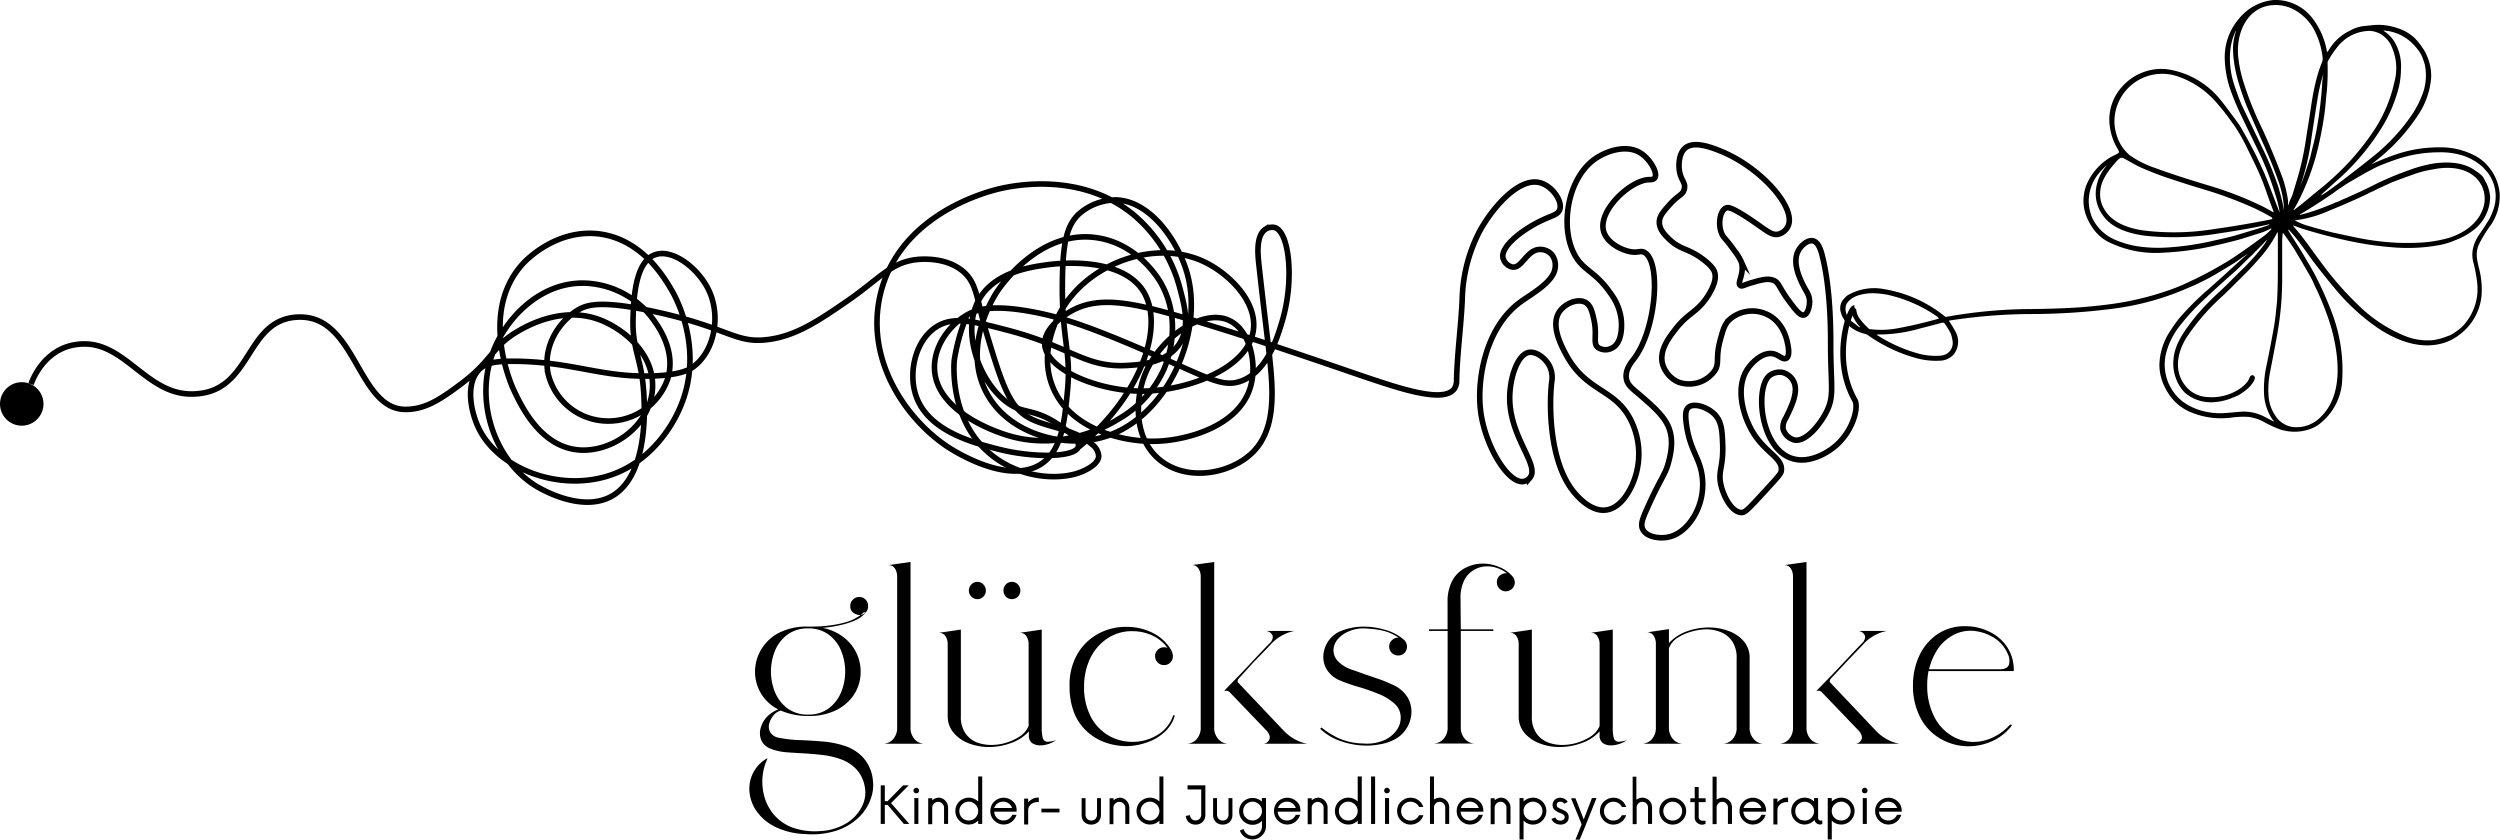
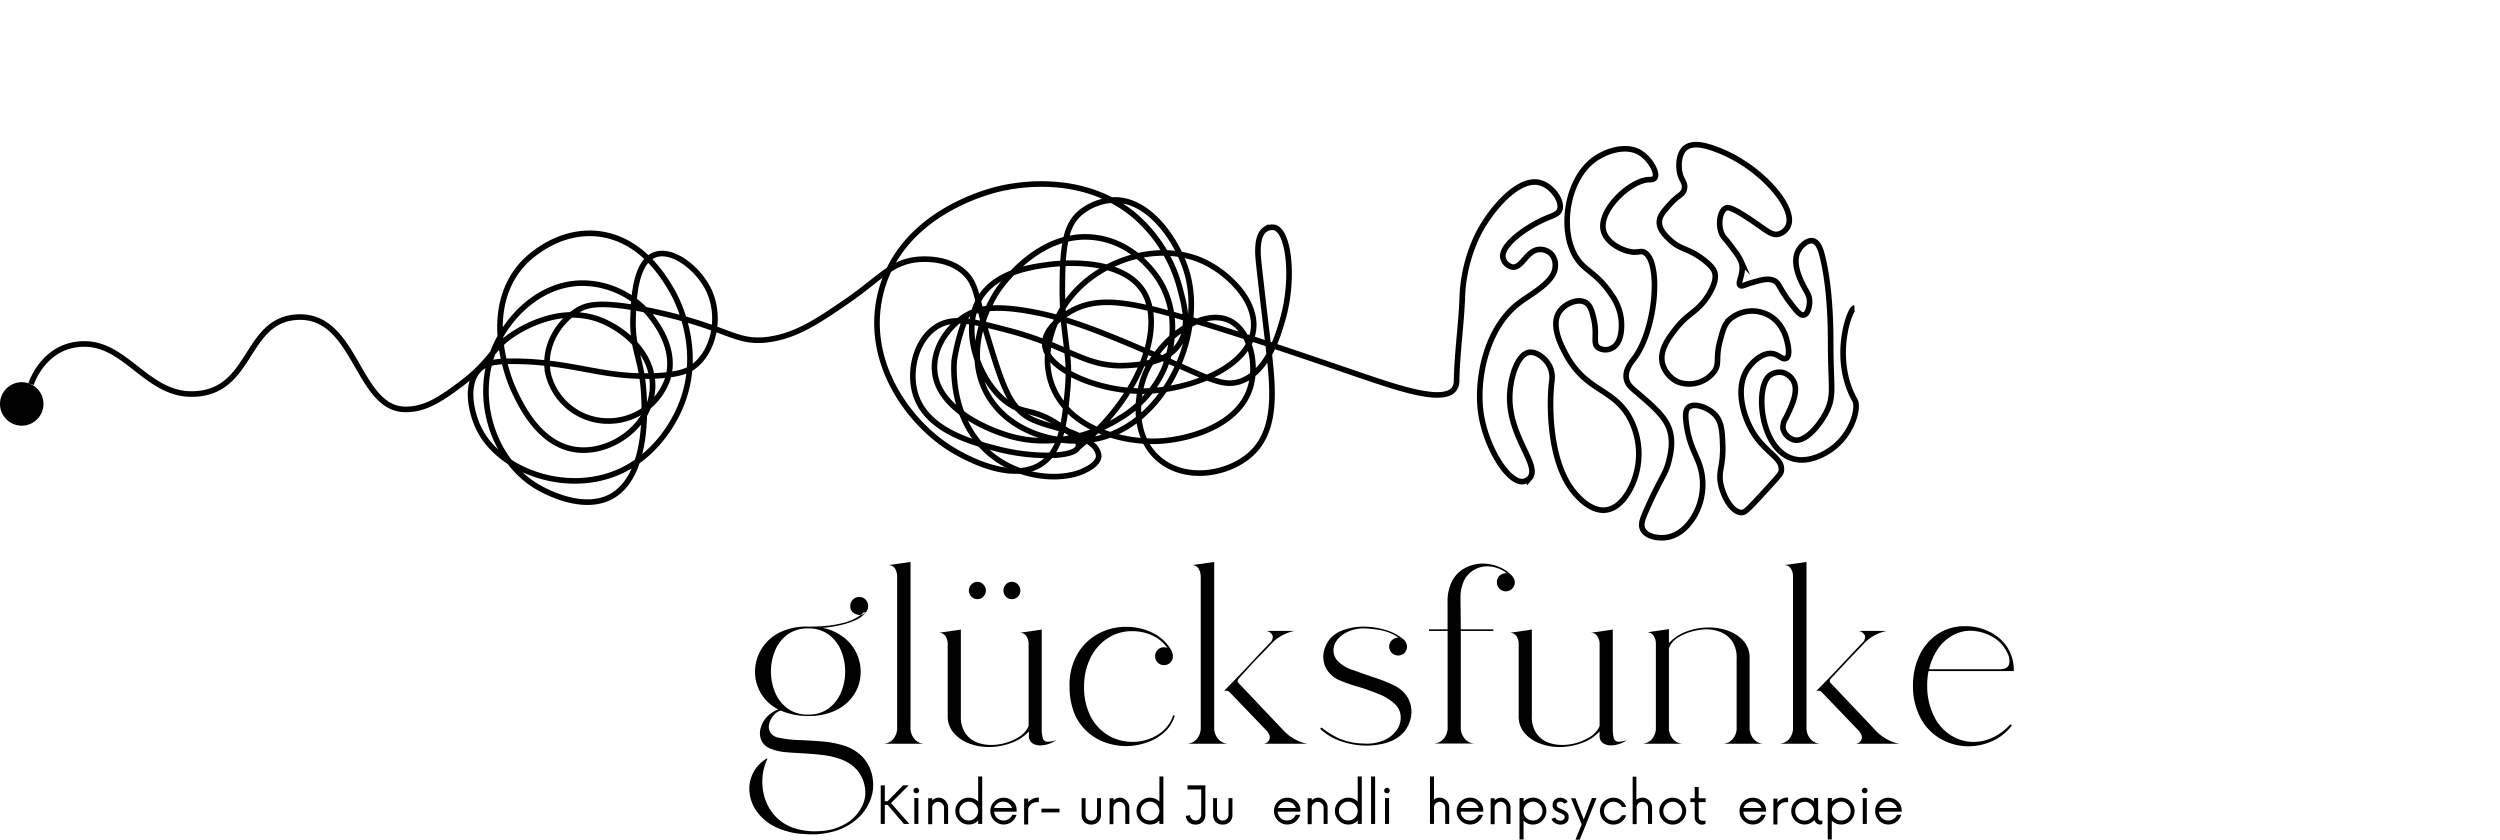
<svg xmlns="http://www.w3.org/2000/svg" viewBox="0 0 446.11 149.82">
  <defs>
    <style>.cls-1,.cls-5{fill:none;}.cls-2{clip-path:url(#clip-path);}.cls-3{clip-path:url(#clip-path-2);}.cls-4{clip-path:url(#clip-path-3);}.cls-5{stroke:#000;stroke-miterlimit:10;}</style>
    <clipPath id="clip-path" transform="translate(0 -0.86)">
      <rect class="cls-1" x="327.5" width="119.13" height="78.18" />
    </clipPath>
    <clipPath id="clip-path-2" transform="translate(0 -0.86)">
      <rect class="cls-1" x="333.06" y="14.11" width="113.69" height="71.06" transform="translate(27.22 201.13) rotate(-29.92)" />
    </clipPath>
    <clipPath id="clip-path-3" transform="translate(0 -0.86)">
      <rect class="cls-1" x="333.03" y="14.06" width="113.69" height="71.06" transform="translate(27.24 201.1) rotate(-29.92)" />
    </clipPath>
  </defs>
  <g id="Ebene_2" data-name="Ebene 2">
    <g id="logo">
      <circle cx="3.88" cy="72.08" r="3.88" />
      <g class="cls-2">
        <g class="cls-3">
          <g class="cls-4">
-             <path d="M423.09,30.21s0,0,0,0l0,0s0,0,0,0a8.91,8.91,0,0,0,.78-.59,34.05,34.05,0,0,0,7.75-8.42,13.93,13.93,0,0,0,2.2-6.38,8.66,8.66,0,0,0-.27-2.63,9.83,9.83,0,0,0-.49-1.4,5.83,5.83,0,0,0-.62-1.17,12.54,12.54,0,0,0-1.28-1.68A7.61,7.61,0,0,0,428,5.94a11.09,11.09,0,0,0-2.61-.6,9.87,9.87,0,0,0-1.93,0l-1.82.19a7,7,0,0,0-2.5.9,8.68,8.68,0,0,0-2.89,2.35c-.29.38-.57.8-.85,1.24-.09.14-.15.13-.18,0a13.43,13.43,0,0,0-2.54-5.86A8.31,8.31,0,0,0,405.77.86a9,9,0,0,0-6.16,3.24A10.52,10.52,0,0,0,397,11.55a18.47,18.47,0,0,0,1.25,6c.41,1.11.86,2.17,1.33,3.2s3.59,7.41,4,8.29a55.91,55.91,0,0,1,2.54,6.85,18.23,18.23,0,0,1,.68,2.87c-.08,0-2.18-5.75-2.8-7.12-.49-1.07-1-2.2-1.52-3.25q-1.31-2.57-2.73-5c-.3-.5-3.09-4.25-3.66-4.89a15,15,0,0,0-9.57-5.31,9.43,9.43,0,0,0-7.89,3.19,8.69,8.69,0,0,0-2.15,7,10.41,10.41,0,0,0,1.5,4.21,1.72,1.72,0,0,1,.1.22.35.35,0,0,1-.18.45l-1,.5a10.43,10.43,0,0,0-4.39,4.66,7.64,7.64,0,0,0-.33,5.69,10.25,10.25,0,0,0,1.38,2.62,7.5,7.5,0,0,0,2.49,2.21,18.92,18.92,0,0,0,10.08,2,50.43,50.43,0,0,0,6.59-.74c1.85-.34,4-.83,6.48-1.49,1.35-.36,2.75-.85,4.1-1.26a10.54,10.54,0,0,0,1.9-.81c.05,0,.08,0,.1.05a.07.07,0,0,1,0,.09,15.74,15.74,0,0,1-1.21,1.11q-3.92,2.91-6.38,4.47Q395,49,393,50l-1.18.6c-.41.2-.82.36-1.22.57a32.6,32.6,0,0,1-3.73,1.53,52.66,52.66,0,0,1-11,2.53c-2,.25-4.23.46-6.38.57q-3.54.18-7.31.21A86.92,86.92,0,0,0,347.3,57.4a.24.24,0,0,1-.23-.06,23.2,23.2,0,0,0-10.72-4.86,9.39,9.39,0,0,0-6.74,1.13,3.77,3.77,0,0,0-.55.55,2.44,2.44,0,0,0-.56,2.48,5,5,0,0,0,1.8,2.65,6.68,6.68,0,0,0,2.47,1.14,1.75,1.75,0,0,1,.59.27,27.69,27.69,0,0,0,8.36,4,13.14,13.14,0,0,0,4.48.52A3.32,3.32,0,0,0,348.71,64a3.69,3.69,0,0,0,.16-4.1c-.35-.64-.71-1.22-1.07-1.75a.05.05,0,0,1,0-.08,98.09,98.09,0,0,1,14.22-1.17c3.25,0,6.1-.12,8.56-.3,1.69-.12,3.63-.3,5.81-.57A48.78,48.78,0,0,0,389,52.85l2.55-1.08c.32-.14.66-.3,1-.48l1-.49c1-.5,2.7-1.5,5.12-3,.82-.5,1.62-1.15,2.49-1.67,0,0,0,0,0,0s0,0,0,0c-.81.68-1.77,1.53-2.89,2.56l-2.58,2.34c-.3.26-.62.56-1,.89s-.63.59-1,.88a51.77,51.77,0,0,0-4.51,4.5,20.24,20.24,0,0,0-1.85,2.52,11.36,11.36,0,0,0-2,6.17,8.79,8.79,0,0,0,.74,3.46,11.28,11.28,0,0,0,1,1.83,8.65,8.65,0,0,0,3.55,3,14,14,0,0,0,7.48,1.11,16.07,16.07,0,0,1,3.1-.14,8,8,0,0,1,2.76.89,19.12,19.12,0,0,0,3,1.38,8.34,8.34,0,0,0,4.65.09,6.37,6.37,0,0,0,2.16-1,10.43,10.43,0,0,0,4.13-7.24,28.76,28.76,0,0,0-1.63-12.29A62.19,62.19,0,0,0,413,49.72c-.26-.52-1-1.73-2.1-3.63-.91-1.52-2.67-4.15-2.61-4.24s.53.43,1.08,1.08c1,1.17,2.72,3.64,3.16,4.23,1.31,1.75,2.85,3.69,4.63,5.8a37.45,37.45,0,0,0,6.11,5.69c3.73,2.8,8.68,4.94,13.32,3.23a9.37,9.37,0,0,0,2.55-1.5,9.78,9.78,0,0,0,3.68-6.84,14.93,14.93,0,0,0-.15-3.36c-.29-1.94-1.18-3.6-.39-5.56a22.69,22.69,0,0,1,2.3-3.75,9.27,9.27,0,0,0,1.47-5.54,8.61,8.61,0,0,0-2-4.73,7.83,7.83,0,0,0-2.92-2.21,13,13,0,0,0-5.67-1.24,23.91,23.91,0,0,0-7.58,1.15A45.24,45.24,0,0,0,423.09,30.21Zm6.83-8.2a34.26,34.26,0,0,1-5.9,6.32q-1.8,1.47-3.64,2.88l-1.79,1.38c-1.12.88-2.22,1.7-3.29,2.45a11.51,11.51,0,0,1-1,.63c-.12.06-.13,0-.06-.06a7.38,7.38,0,0,1,.82-.76c.63-.59,1.28-1.18,1.93-1.75A41.59,41.59,0,0,0,425.39,23a26.11,26.11,0,0,0,2.67-6.59,14.52,14.52,0,0,0,.38-3.25,8.45,8.45,0,0,0-1.22-4.94,6,6,0,0,0-1.85-1.83c-.08-.06-.07-.08,0-.08a8,8,0,0,1,5,2.2A9.63,9.63,0,0,1,432,10.53a6.63,6.63,0,0,1,.46,1.14,5.67,5.67,0,0,1,.32,1.19,9.69,9.69,0,0,1-.26,4.09A17.28,17.28,0,0,1,429.92,22Zm11.73,9.26c-2.32-1.7-5.85-1.63-8.59-1a25.79,25.79,0,0,0-2.58.73c-1.38.5-2.8,1-4.26,1.66-.8.33-1.7.75-2.69,1.25-1.15.58-2.23,1.1-3.26,1.55l-1.34.61a6.06,6.06,0,0,1-.65.28c-.41.15-.78.41-1.21.53s-.7.32-1.08.45c-.17.06-.34.12-.52.2a35,35,0,0,1-5,1.67h-.06s0,0,0-.07q3.08-1.82,6-3.85c.28-.2.52-.4.8-.58.67-.43,1.31-.92,2-1.31,1.34-.78,2.73-1.62,4.14-2.34.65-.34,1.14-.57,1.45-.7,1.66-.65,3-1.14,4.17-1.46a23.46,23.46,0,0,1,6.2-.85,13.2,13.2,0,0,1,4.47.63,10.37,10.37,0,0,1,3.33,1.94,9.35,9.35,0,0,1,.67.73,4.79,4.79,0,0,1,.49.62,7,7,0,0,1,.74,6.45,9.85,9.85,0,0,1-.72,1.63c-.55.9-1.15,1.83-1.81,2.76a7.05,7.05,0,0,0-1.06,2.44,5.34,5.34,0,0,0,.08,2.45,27,27,0,0,1,.61,3.09,10.94,10.94,0,0,1,.11,2.33,9.76,9.76,0,0,1-2.79,6.12,12.16,12.16,0,0,1-1.94,1.38,6.15,6.15,0,0,1-.71.28l-.55.2a11.42,11.42,0,0,1-1.9.46,10.7,10.7,0,0,1-4.91-.69,25.63,25.63,0,0,1-8.48-5.58,56,56,0,0,1-5.22-5.75c-.79-1-2-2.64-3.71-5-.12-.17-1.24-1.66-1.41-1.86l-1.16-1.39c-.14-.17-.11-.21.1-.13.68.26,1.35.5,2.05.71a92.34,92.34,0,0,0,9.17,2.29,59.8,59.8,0,0,0,6.3.84,31.51,31.51,0,0,0,8-.33,13,13,0,0,0,2.94-.83l.63-.25a11.84,11.84,0,0,0,2.52-1.39,7.55,7.55,0,0,0,3.34-6.14,6.66,6.66,0,0,0-.56-2.28c-.14-.33-.35-.63-.51-1a2.85,2.85,0,0,0-.43-.6A8.64,8.64,0,0,0,441.65,31.27Zm-9.94,12.89a41.85,41.85,0,0,1-7.89-.34c-.9-.11-1.89-.28-3-.5-1.86-.38-3.43-.73-4.7-1-1.5-.37-3-.79-4.53-1.24a11.77,11.77,0,0,1-2-.84c-.08,0-.07-.06,0-.07a21.21,21.21,0,0,0,6-1.7q3.26-1.32,6.39-2.78a4.16,4.16,0,0,0,.47-.24c.39-.23.83-.37,1.23-.58,1.09-.56,2.14-1,3.14-1.47.51-.21,1.76-.67,3.74-1.38a17.91,17.91,0,0,1,2.68-.77l1.63-.29c2.72-.43,5.84,0,7.54,2.32a5.27,5.27,0,0,1,.7,4.71c-.92,2.78-3.51,4.54-6.27,5.36A22.85,22.85,0,0,1,431.71,44.16Zm-4.42-28.77a25.52,25.52,0,0,1-4.12,9.4,43.35,43.35,0,0,1-4.89,5.92c-.87.88-1.86,1.83-3,2.81-.44.4-1,.84-1.57,1.3s-1.08.87-1.58,1.3c-.91.78-1.85,1.52-2.8,2.23a0,0,0,0,1-.06-.06c.36-.57.7-1.16,1-1.79a43.26,43.26,0,0,0,3.41-9.42c.48-2.09.86-4.1,1.13-6.06.17-1.27.24-2.61.4-3.91a43.6,43.6,0,0,0,.13-5,.6.6,0,0,1,.09-.37A15.25,15.25,0,0,1,417,9.37a7.4,7.4,0,0,1,5.83-3,4.28,4.28,0,0,1,2.85,1.24,4.69,4.69,0,0,1,.81,1A9.3,9.3,0,0,1,427.29,15.39ZM409.92,2.91a9,9,0,0,1,2.88,3,13.93,13.93,0,0,1,1.65,5.17,1.71,1.71,0,0,1-.08.84,22.83,22.83,0,0,0-1,3c-.35,1.34-.62,2.69-.83,4-.33,2.14-.65,4.27-1,6.41a51,51,0,0,1-1.67,7.66c-.27.86-.5,1.7-.77,2.54-.17.55-.48,1-.64,1.57s-.17.4-.18,0a4.21,4.21,0,0,0,0-.5A21.88,21.88,0,0,0,407,31.76c-.32-.82-.68-1.76-1.1-2.78-.69-1.72-1.43-3.44-2.21-5.12a58.36,58.36,0,0,1-3.55-9,22.74,22.74,0,0,1-.73-3.76c-.41-3.6,1-8,4.87-9.11A7,7,0,0,1,409.92,2.91Zm.66,30.82a42.25,42.25,0,0,0,1.77-7.42q.58-4,1.23-8a31.18,31.18,0,0,1,1-4.23s0,0,0,0h0s0,0,0,0c-.07.51-.16,1-.19,1.5a69.3,69.3,0,0,1-.95,8.09c-.2,1.14-.44,2.24-.73,3.33-.06.24-.16.65-.3,1.24-.09.42-.2.83-.33,1.24-.47,1.52-.95,2.9-1.43,4.14a1.61,1.61,0,0,1-.25.42c-.09.13-.11.12,0,0S410.54,33.81,410.58,33.73Zm-6.77-7.34q1.62,3.56,2.68,6.6a17.61,17.61,0,0,1,1.1,5.41s0,0,0,0A42,42,0,0,0,406.49,34c-.71-2-1.45-3.93-2.33-5.79-.81-1.71-4.14-8.59-4.2-8.74-.51-1.26-.95-2.47-1.32-3.61-.94-2.93-1.09-6.67.31-9.46H399a0,0,0,0,1,0,0,10.16,10.16,0,0,0-.53,3.07,17.9,17.9,0,0,0,.36,3.52,24.88,24.88,0,0,0,.68,2.79c.53,1.72,1.05,3.18,1.56,4.39C401.39,20.92,403.53,25.77,403.81,26.39Zm1.89,12.26c0,.08,0,.11-.09.07a28.08,28.08,0,0,0-2.89-1.52,62.85,62.85,0,0,0-8.16-3.11c-3.33-1-6.57-2-10-3.26a17.25,17.25,0,0,1-4.48-2.24,7.46,7.46,0,0,1-2.43-3.8,8,8,0,0,1-.24-3.56,8.52,8.52,0,0,1,11.06-6.78,15.91,15.91,0,0,1,7.39,5.13Q397.1,21,398,22.31c.27.39.57.75.83,1.15a32,32,0,0,1,1.94,3.37c1.09,2.27,2.25,4.47,3.14,6.84.3.82.59,1.63.87,2.45S405.68,38.48,405.7,38.65ZM417,64.44c.41,3.82,0,8-2.84,10.78a6,6,0,0,1-5.06,1.83A4.4,4.4,0,0,1,406,75a7.07,7.07,0,0,1-1.16-3.15,15.6,15.6,0,0,1,.25-4.62c.33-1.74.68-3.49,1-5.28a57,57,0,0,0,1.15-10.81c0-1.38,0-3.45,0-7.26a7.64,7.64,0,0,1,.12-1.42c0-.06,0-.07.07,0,.71.93,1.68,2.4,2,2.9,1,1.7,2.07,3.45,3.06,5.27a6.82,6.82,0,0,1,.37.77c.09.23.21.49.35.77a49.09,49.09,0,0,1,2.16,5.22A31.13,31.13,0,0,1,417,64.44ZM376.69,30.81c.38-.46.77-.92,1.19-1.38.22-.25.67-.55,1-.37,1.08.58,2.07,1.21,3.17,1.7,1.39.61,2.75,1.15,4.06,1.61,2.17.75,4.84,1.6,8,2.55a69.69,69.69,0,0,1,6.92,2.55,34.26,34.26,0,0,1,4.2,2.1c.38.22.35.37-.08.46q-5,1-10.35,1.75a44.45,44.45,0,0,1-12.34.2c-2.68-.4-5.59-1.35-7-3.85a5,5,0,0,1-.7-2.31,6,6,0,0,1,.53-2.79A11.7,11.7,0,0,1,376.69,30.81ZM389.8,70.87a7.15,7.15,0,0,0,5.41,1.74,9.29,9.29,0,0,0,1.62-.26,8.82,8.82,0,0,0,1.55-.52l.61-.24a4.12,4.12,0,0,0,.6-.29,9.87,9.87,0,0,0,1.65-1.24c.34-.32,1.66-1.75.88-2.19-.31-.18-.58.08-.69.37a2.85,2.85,0,0,1-.72,1.11,7,7,0,0,1-.81.73,9.06,9.06,0,0,1-6.11,1.62,5.29,5.29,0,0,1-3.91-2.11c-2-2.61-1.33-5.92.3-8.51a39.1,39.1,0,0,1,6.47-7.44c.7-.66,1.38-1.32,2.05-2,1.18-1.17,2.41-2.35,3.52-3.59l1.43-1.61a22.82,22.82,0,0,0,2.67-4,.13.13,0,0,1,.06-.07s.09,0,.09,0c0,.85,0,1.7,0,2.54s0,1.65,0,2.49c0,2.18,0,4.34-.11,6.51,0,.45-.06.94-.11,1.46-.13,1.22-.24,2.44-.44,3.62-.41,2.32-.86,4.7-1.37,7.13a19.42,19.42,0,0,0-.44,4.93,9,9,0,0,0,1.45,4.58c.08.12.22.21.27.34s0,.12-.07.07l-1.44-.75a8,8,0,0,0-4.63-.94l-2.44.21c-3,.25-6.7-.69-8.81-3.14a8.4,8.4,0,0,1-1.76-7.69,13.24,13.24,0,0,1,2.29-4.58,38.8,38.8,0,0,1,4.28-4.69c1.73-1.64,3.57-3.3,5.5-5,.54-.47,1.35-1.26,2.45-2.37.3-.3.64-.55.92-.86s.42-.45.64-.66c.4-.4.8-.79,1.2-1.21a10.29,10.29,0,0,1,.72-.76c.06,0,.07,0,0,0a5.73,5.73,0,0,1-.48.81c-.47.64-.93,1.22-1.37,1.75-.81.94-1.78,2-2.91,3.07-1.41,1.37-2.63,2.68-4.1,4q-1.77,1.66-3,3.05a31.14,31.14,0,0,0-2,2.45c-1.4,1.89-2.68,3.9-2.86,6.24A7.56,7.56,0,0,0,389.8,70.87Zm-14.49-31.5c1.61,2.35,5.05,3.28,7.72,3.58A48.69,48.69,0,0,0,396,42.5c3-.45,5.86-.91,8.85-1.6q.12,0,.09.09s-1,.36-1.35.47l-4.31,1.3c-1.47.44-3,.75-4.47,1.09A50.54,50.54,0,0,1,387.1,45a25,25,0,0,1-6.1-.26,17.3,17.3,0,0,1-3.79-1.19,7.94,7.94,0,0,1-3.42-3A5.8,5.8,0,0,1,373,38.7a7.13,7.13,0,0,1-.2-3,7.83,7.83,0,0,1,1.38-3.47,12.46,12.46,0,0,1,1.72-1.85h0l0,0s0,0,0,.05a7.91,7.91,0,0,0-1.9,4.35A6.5,6.5,0,0,0,375.31,39.37ZM335,60.55a26.86,26.86,0,0,0,7.71-1.1c1.21-.3,2.49-.63,3.83-1a.47.47,0,0,1,.51.19,17.58,17.58,0,0,1,.95,1.53,4.5,4.5,0,0,1,.4,1.4,2.27,2.27,0,0,1-1.17,2.51,3,3,0,0,1-1,.25A11.72,11.72,0,0,1,342.5,64,27,27,0,0,1,335,60.68C334.83,60.59,334.84,60.55,335,60.55Zm-4.63-4.48a2.19,2.19,0,0,0,.2,1.08,7.28,7.28,0,0,0,1.34,2.05c.06.06.05.08,0,.06a.55.55,0,0,1-.31-.14c-.31-.26-.64-.53-1-.79a3.12,3.12,0,0,1-.84-.87,2.84,2.84,0,0,1-.42-1.79c.11-1.07,1.43-1.87,2.38-2.14a8.78,8.78,0,0,1,2.91-.33,15.59,15.59,0,0,1,2.14.25,25,25,0,0,1,8.73,3.78,2.32,2.32,0,0,1,.44.38c.05,0,0,.09,0,.12q-3.53,1-7.31,1.71a16.22,16.22,0,0,1-5,.15.14.14,0,0,1-.11-.05,12.36,12.36,0,0,1-1.53-1.64,3.24,3.24,0,0,1-.73-1.64.58.58,0,0,0-.28-.43A.34.34,0,0,0,330.39,56.07Z" transform="translate(0 -0.86)" />
-           </g>
+             </g>
        </g>
      </g>
      <path class="cls-5" d="M330.91,55.83c-.83,0-4.14,9,.09,16.46.78,1.38-.56,6.35-4.51,8.93-.53.35-3.69,2.48-6.8,1.42-5.66-1.92-6.56-12.83-3.85-14.82a3,3,0,0,1,2.23-.5,3.07,3.07,0,0,1,2.13,1.93c.64,1.79-.58,4.27-1.52,6.19a3,3,0,0,0-.51,1.93,2.84,2.84,0,0,0,2,2c2,.43,4.51-2.62,5.68-4.88,1.55-3,.82-4.43.82-12.38,0-2.06,0-9.82-1.53-15.73-.22-.86-.65-2.32-1.62-2.54s-2.23.86-2.74,2c-.9,2.06.38,4.69.91,5.79.64,1.3,1.2,1.84,1.22,3,0,1-.33,2.27-1,2.44s-1.48-.88-2.64-2.44c-1.88-2.51-1.78-3.36-2.85-3.76s-2.29,0-3.75.41-1.81.77-2.13.51c-.6-.49.8-2.12.2-4.16a9.35,9.35,0,0,0-1.32-2.13c-1.52-2.16-1.89-2.18-2.23-3.05-.65-1.64-.28-4,.81-4.47.32-.14.88-.21,3.86,1.73,3.21,2.1,4.18,3.23,5.48,2.94a2.65,2.65,0,0,0,1.72-1.42c1.54-3.25-4.82-10.48-12-13.4-1.62-.65-4.84-1.93-6.4-.5-1,.88-1.15,2.68-1,3.85.2,1.8,1.16,2.19.91,3.35s-1,1-2.64,2.84c-1.08,1.22-1.78,2-1.83,3.05-.06,1.47,1.22,2.62,2,3.35,1.92,1.72,3.14,1.36,5.79,3.35,1.74,1.31,2,2.07,2.08,2.33.2.68.26,1.8-1.07,4-2,3.22-3.59,3.13-5.88,6.09-1.17,1.51-3,3.82-2.34,6.3A5.14,5.14,0,0,0,299.39,69,5.62,5.62,0,0,0,306,67c.89-1.43.07-2.27,1-5.58.46-1.68.71-2.61,1.53-3.45a6.13,6.13,0,0,1,6.29-1.22c3.21,1.16,4,4.49,4.16,5.38.07.31.5,2.22-.2,2.64s-1.33-.66-2.54-.81c-1.82-.23-3.66,1.6-4.46,2.84-2.07,3.2-.88,8,1,11.17,2.3,3.79,5.39,4.61,5.08,6.9-.07.48-.24.72-2.75,3.45-3.33,3.64-3.73,4-4.36,4-1.73-.07-3.17-2.8-3.65-4.88-.59-2.53.46-3.22.3-7.3-.09-2.38-.18-4-1.37-5.28s-3.72-2.18-4.72-1.32c-.56.48-.59,1.38-.41,2.84.63,4.93,2.42,6.05,2.85,9.54a11.2,11.2,0,0,1-1.53,7.21c-.47.74-2.13,3.32-5,3.65-1.33.16-3.39-.13-4.06-1.42-.46-.88-.08-1.88.71-3.65,2.46-5.55,3.28-6.09,3.86-8.33.37-1.42,1.1-4.25-.21-6.8-.95-1.87-3.05-3.66-5.17-5.48-1.11-.94-1.93-1.54-2.13-2.64-.3-1.58.9-3,1.32-3.55,4-5.18,4.93-17.32,1.92-19-.78-.43-1.17.2-2.84-.2s-3.91-1.67-4.46-3.56c-1.09-3.74,4.87-9.2,8.12-9.23.24,0,.77,0,1-.31.62-.82-.84-3.49-2.74-4.57-2.48-1.4-6-.24-8.12,1.32-5.22,3.89-6.3,13.8-2.54,18.28,1.44,1.71,3.32,2.31,5.59,5.68a9.49,9.49,0,0,1,1.82,4.47c.05.45.43,4.13-1.62,5.17a2.44,2.44,0,0,1-2.54-.1c-.93-.8-.08-2.2-.71-5-.29-1.3-.57-2.53-1.52-3.05-1.37-.74-3.69.22-4.67,1.73-1.54,2.36.34,5.93,1.12,7.41,3.71,7.07,8.89,6.07,11.77,12.08a13.55,13.55,0,0,1,.1,11.43c-.47,1-1.93,4-4.57,4.4s-5-2.26-5.58-2.94c-4.93-5.65-4.58-16.91-4.16-20a4.66,4.66,0,0,0-.31-2.54c-.67-1.5-2.41-2.86-3.75-2.64-2.09.35-3.44,4.6-3.45,8.12,0,7.2,5.52,12.08,3.55,14.32a2,2,0,0,1-1.12.61c-2.73.36-6.81-6.32-7.61-12.49-.75-5.83.93-15,7-19.49,2-1.5,6.13-3.63,6.3-6.29a3.07,3.07,0,0,0-.61-2.23,2.78,2.78,0,0,0-2.13-.92c-2.34.06-3.16,3.35-4.87,3.15a2.19,2.19,0,0,1-1.73-1.73c-.32-2.19,4.08-5.42,7.82-7,1.19-.51,2.05-.73,2.33-1.52.53-1.52-1.37-4.26-3.55-4.81-3.78-1-8.58,4.58-10.86,8.87a27.78,27.78,0,0,0-3,12.08c-.22,4.77-.9,9.53-1,14.31a2.57,2.57,0,0,1-.41,1.52c-1.86,2.61-9.6,0-15.93-2.13-8.78-3-22.57-7.79-33.3-10.86-8.92-2.55-14.72-3.63-19.59-.61-.6.37-4.42,2.73-4.26,5.68.24,4.53,9.72,8.46,17.76,8.33,7.61-.12,18.74-4,19.49-11.07.54-5.08-4.43-9.83-8.53-11.87-8.73-4.35-20.78,0-25.68,8.42-.56,1-4.14,7.12-1.72,13.5,2.94,7.76,12.61,10.26,19,9.95,5.21-.25,14.47-2.69,16.44-9.85,1.17-4.24-.26-10-3.81-11.67-4.86-2.33-12.82,3.32-15.27,10.15-1.41,3.94-1.87,10.74,2.74,14.62,5,4.17,12.91,2.55,16.75-1.32,4.24-4.28,3.52-11.36,2.94-17-.2-2-1.14-9.46-1.93-16.75-.16-1.54-.49-4.91,1.22-6a2.21,2.21,0,0,1,1.63-.3c2.6.75,3.49,9.28,1.42,16.44-.88,3-2.7,9.31-7.51,11-2.74.94-4.95-.13-11.27-2.94-14-6.21-19.72-8.3-25.78-9.44-7.37-1.39-10.14-.42-11.88.61-3.18,1.87-5.87,5.68-5.68,9.64.36,7.65,11.23,11.2,12.69,11.67,10.18,3.32,19-2.06,20.19-2.84a19.49,19.49,0,0,0,8-8.73c.58-1.31,3.51-8.48-.5-15.53-.43-.74-4-6.78-11.07-8-10.45-1.82-17.58,8.76-18,9.34-1,1.48-6.26,10-2.14,18.07,3.7,7.22,12.71,9.66,19.19,8.52,12.39-2.17,19.87-18.2,16.75-29.53-1.54-5.56-6.43-13-12.69-13.2a10,10,0,0,0-6.6,2.46c-2.06,1.92-2.92,4.7-3,11.85-.18,10.62,1.59,12.37.91,19.7-.51,5.44-1,10.66-4.67,13.09-5.83,3.85-15.38-2.19-16.55-2.94-7.26-4.71-15-15.29-12.18-27.31,3.19-13.38,17-17.73,20.61-18.68,1.92-.5,14.5-3.58,24.36,4.29a25.59,25.59,0,0,1,8.53,13.48c.8,3,1.83,6.86-.21,9.84-2.3,3.39-7.15,3.64-9.33,3.76-7.47.4-10-3.36-21.22-6.29-6.34-1.66-9.9-2.53-12.89-.51-3.47,2.34-4.78,7.64-3.65,11.67,1.92,6.91,10.7,9,15.22,10.15,6,1.47,13.36,1.4,13.91-.51.48-1.67-4.35-4.48-4.67-4.67-2.68-1.54-4.44-1.56-6-2.13C176,71.68,171,61.1,174.64,54.43c2.73-5,9.26-5.9,12.08-6.3.93-.13,12.3-1.75,16.85,4.06s.65,18.8-11.06,28.42" transform="translate(0 -0.86)" />
      <path class="cls-5" d="M172.51,57.17a35.84,35.84,0,0,0-2.23,8c-.09,1.1-.75,11.09,6.8,17,5.59,4.41,12.81,4.35,16.24,2.74.73-.34,2.65-1.25,2.74-2.64a2.86,2.86,0,0,0-1.22-2.13c-3.34-2.95-8.15-2.9-11.47-4.87s-4.67-6.19-7.2-14.52c-2-6.61-1.7-9.43-4.57-11.67s-6.79-2-7.72-1.93c-4.88.41-6.95,3.47-12.68,7.41-5.12,3.51-9.14,6.27-14.22,6.9-5.82.72-6.91-2.11-20.19-5-9.54-2.05-12-1.24-13.61-.31-3.27,1.92-6.38,6.37-5.38,11.37a11,11,0,0,0,9.75,8.43,11.22,11.22,0,0,0,11.57-7.41c1.57-4.93-1.55-9.28-2.54-10.66a15.8,15.8,0,0,0-12.48-6.5c-7.83-.06-13.73,6.27-16,12-3.48,8.62-.14,19.21,7.21,24,.34.23,8.21,5.24,13.9,2,7.35-4.23,5.64-19.12,5.48-20.41-.58-4.69-1.9-6.28-1.72-11.47.11-3.17.34-9.84,3.86-11.16,3.15-1.19,7.77,2.38,9.64,6.29,2.22,4.67,1,10.8-2.64,13.6-.71.56-2.32,1.6-7.72,1.73-9.09.21-13.91-2.56-24.46-2.64-3,0-4.91.19-6.19,1.52C83,69.4,84,74.43,85.52,77.47c3.49,6.93,13.8,11,22.64,8.42,8.44-2.46,12.18-10,13.09-12.08,4.69-10.53-.84-20.24-1.42-21.21-1.45-2.45-5.35-9-12.89-10-7.71-.94-13.15,4.78-13.6,5.28-7.9,8.6-2.06,21.72-1.73,22.43,1.33,2.87,4.87,10.51,12,10.86,5.7.29,12.15-4.2,12.79-10.55.66-6.58-5.3-11.24-9.64-12.79-6.93-2.47-13.54,1.64-14.82,2.43-4.41,2.74-4,5-10.25,9.54C78,72.55,75.41,74,72.12,73.91c-8.32-.3-8.62-16.6-18.67-16.47S45.3,71.32,34,71.17c-7.72-.1-11.57-8.83-18.78-8.93-7.41-.1-9.68,7.17-9.68,7.17" transform="translate(0 -0.86)" />
    </g>
    <g id="text">
      <path d="M155.74,139.88a7.2,7.2,0,0,1-.41,3.66,8.46,8.46,0,0,1-2.22,3.3,10.48,10.48,0,0,1-3.94,2.27,14.49,14.49,0,0,1-5.55.58,13.16,13.16,0,0,1-5.37-1.32A8.83,8.83,0,0,1,135,145.6a7.09,7.09,0,0,1-1.26-3.41,6.22,6.22,0,0,1,3.13-6l.07.07a9.62,9.62,0,0,0-.87,3.22,10,10,0,0,0,.33,3.55,8.63,8.63,0,0,0,1.73,3.24,8.13,8.13,0,0,0,3.25,2.25,12,12,0,0,0,5,.64,9.82,9.82,0,0,0,4.63-1.38,7.3,7.3,0,0,0,2.79-3,5.39,5.39,0,0,0,.49-3.66,6.05,6.05,0,0,0-1.49-3,7.15,7.15,0,0,0-2.58-1.71,14.74,14.74,0,0,0-3.22-.8c-1.16-.14-2.31-.24-3.47-.31s-2.24-.12-3.26-.21a9.36,9.36,0,0,1-2.68-.6,2.94,2.94,0,0,1-1.66-1.38,3.18,3.18,0,0,1-.26-2.05,4.83,4.83,0,0,1,1-2.08,5.44,5.44,0,0,1,2.21-1.53,7.48,7.48,0,0,1-4.15-6.77,7.75,7.75,0,0,1,1.07-3.87,7.92,7.92,0,0,1,3.14-3,10.92,10.92,0,0,1,5.24-1.14c.94,0,2,0,3.08-.12a19.4,19.4,0,0,0,3.31-.56,8.61,8.61,0,0,0,3-1.38,1.8,1.8,0,0,0,.89-.48s-.06,0-.17,0-.16,0-.16,0l-.27.25-.29.23a2.1,2.1,0,0,1-1.3-.41,1.38,1.38,0,0,1-.54-1.18,1.58,1.58,0,0,1,.46-1.16,1.55,1.55,0,0,1,1.13-.47,1.52,1.52,0,0,1,1.14.47,1.61,1.61,0,0,1,.45,1.16,1.55,1.55,0,0,1-.45,1.15,4.81,4.81,0,0,1-1.92,1.41,14.5,14.5,0,0,1-2.77.87,21.21,21.21,0,0,1-3,.45,8.82,8.82,0,0,1,4,1.86,7.73,7.73,0,0,1,2.77,6.77,7.24,7.24,0,0,1-1.28,3.47,8.11,8.11,0,0,1-3.12,2.62,11.07,11.07,0,0,1-5,1,11.46,11.46,0,0,1-2.62-.27,11.79,11.79,0,0,1-2.17-.68,2.25,2.25,0,0,0-1.26.78,3.78,3.78,0,0,0-.82,1.51,2.11,2.11,0,0,0,.16,1.55,2.21,2.21,0,0,0,1.59,1,20.78,20.78,0,0,0,3.54.41c1.35.05,2.73.13,4.15.25a16.73,16.73,0,0,1,4,.78,7.72,7.72,0,0,1,3.22,2A7,7,0,0,1,155.74,139.88ZM144.21,113a6,6,0,0,0-3.69,1.1,6.72,6.72,0,0,0-2.21,2.85,9.8,9.8,0,0,0,0,7.47,6.85,6.85,0,0,0,2.21,2.85,6,6,0,0,0,3.69,1.1,5.92,5.92,0,0,0,3.66-1.1,6.85,6.85,0,0,0,2.21-2.85,9.8,9.8,0,0,0,0-7.47,6.72,6.72,0,0,0-2.21-2.85A5.92,5.92,0,0,0,144.21,113Z" transform="translate(0 -0.86)" />
      <path d="M165,133.58h-7.49a2.47,2.47,0,0,0,1.83-.78,3.09,3.09,0,0,0,.75-2.25V103.72a2.67,2.67,0,0,0-.38-1.4,1.36,1.36,0,0,0-1.23-.62l4-.56v29.41a3,3,0,0,0,.76,2.25A2.38,2.38,0,0,0,165,133.58Z" transform="translate(0 -0.86)" />
      <path d="M174.41,107.77a1.44,1.44,0,0,1-1.07-.44,1.54,1.54,0,0,1,0-2.18,1.42,1.42,0,0,1,1.07-.46,1.37,1.37,0,0,1,1.06.46,1.54,1.54,0,0,1,0,2.18A1.39,1.39,0,0,1,174.41,107.77Zm6.16,0a1.4,1.4,0,0,1-1.08-.44,1.6,1.6,0,0,1,0-2.18,1.39,1.39,0,0,1,1.08-.46,1.44,1.44,0,0,1,1.07.46,1.57,1.57,0,0,1,0,2.18A1.46,1.46,0,0,1,180.57,107.77ZM169.11,128.6V115.78a2.58,2.58,0,0,0-.38-1.38,1.34,1.34,0,0,0-1.21-.62l3.94-.58v15.4a5.15,5.15,0,0,0,.74,3,4.46,4.46,0,0,0,2,1.69,7.18,7.18,0,0,0,2.68.5,9.18,9.18,0,0,0,2.71-.41,9.58,9.58,0,0,0,2.37-1.1,4.28,4.28,0,0,0,1.47-1.61l.12-.27V115.78a2.5,2.5,0,0,0-.39-1.38,1.33,1.33,0,0,0-1.2-.62l3.93-.58v17.51a6.78,6.78,0,0,0,.2,1.9.89.89,0,0,0,1,.6,4.31,4.31,0,0,0,1.37-.29,4.47,4.47,0,0,1-1.31.68,4.86,4.86,0,0,1-1.54.27,2.51,2.51,0,0,1-1.43-.41,1.61,1.61,0,0,1-.58-1.43v-.66a7.8,7.8,0,0,1-3.22,2.09,11.35,11.35,0,0,1-3.9.7,10,10,0,0,1-3.57-.64,6.7,6.7,0,0,1-2.71-1.86A4.53,4.53,0,0,1,169.11,128.6Z" transform="translate(0 -0.86)" />
      <path d="M190.86,123.4a11.06,11.06,0,0,1,1.22-5.51,9.58,9.58,0,0,1,3.61-3.78,10.25,10.25,0,0,1,5.39-1.39,10.37,10.37,0,0,1,4.46,1,7.91,7.91,0,0,1,3.43,3.09,4.09,4.09,0,0,1,.23.56,2,2,0,0,1,.1.58,1.59,1.59,0,0,1-.45,1.13,1.51,1.51,0,0,1-1.14.46,1.54,1.54,0,0,1-1.13-.46,1.56,1.56,0,0,1-.46-1.13,1.52,1.52,0,0,1,.46-1.12,1.55,1.55,0,0,1,1.13-.47,1.63,1.63,0,0,1,.62.12,7,7,0,0,0-2.81-2.27,8.47,8.47,0,0,0-3.42-.72,7.81,7.81,0,0,0-4.65,1.4,8.94,8.94,0,0,0-3,3.64,11.64,11.64,0,0,0-1,4.81,11.31,11.31,0,0,0,1.31,5.64,8.48,8.48,0,0,0,3.28,3.26,8.6,8.6,0,0,0,4.07,1,8.41,8.41,0,0,0,4.4-1.22,6.35,6.35,0,0,0,2.84-3.53l.29.06a6.3,6.3,0,0,1-1.81,2.92,8.6,8.6,0,0,1-3.08,1.84A11.17,11.17,0,0,1,201,134a11.5,11.5,0,0,1-3.65-.61,9.54,9.54,0,0,1-3.27-1.9,9.09,9.09,0,0,1-2.35-3.29A12.54,12.54,0,0,1,190.86,123.4Z" transform="translate(0 -0.86)" />
      <path d="M219.2,133.58h-7.52a2.47,2.47,0,0,0,1.82-.78,3.09,3.09,0,0,0,.76-2.25V103.72a2.68,2.68,0,0,0-.39-1.4,1.33,1.33,0,0,0-1.2-.62l4-.56v29.41a3,3,0,0,0,.78,2.25A2.49,2.49,0,0,0,219.2,133.58Zm-.41-9.81,1.61-1.65q1.51-1.55,3.22-3.39t3.2-3.36c.37-.59.4-1.06.08-1.39a1.4,1.4,0,0,0-1-.53H231a7,7,0,0,0-1.9.64,7.39,7.39,0,0,0-2.31,1.73l0,0c-.93,1-1.92,2-3,3.1L221,122a.86.86,0,0,0-.15.57l8.26,8.72-.08-.08a8,8,0,0,0,2.35,1.73,6.69,6.69,0,0,0,1.94.64h-7.86a1.24,1.24,0,0,0,1.13-1.09,1.59,1.59,0,0,0-.55-1.16l.24.19-6.94-7.23a1,1,0,0,0-.51-.17.62.62,0,0,0-.56.25l.25-.27C218.58,124,218.69,123.87,218.79,123.77Z" transform="translate(0 -0.86)" />
      <path d="M239.23,122.33a5,5,0,0,1-2.41-1.9,4.39,4.39,0,0,1-.68-2.6,5.22,5.22,0,0,1,.89-2.57,5,5,0,0,1,2.27-1.81,10.43,10.43,0,0,1,4.09-.77,13.22,13.22,0,0,1,3.88.6,8.44,8.44,0,0,1,3.36,1.84l0,0a1.76,1.76,0,0,1,.44,1.1,1.67,1.67,0,0,1-.44,1.15,1.63,1.63,0,0,1-2.27,0,1.61,1.61,0,0,1-.47-1.15,1.51,1.51,0,0,1,.47-1.1,1.6,1.6,0,0,1,1.2-.49,8.72,8.72,0,0,0-3-1.28,19.63,19.63,0,0,0-3.09-.35,6.49,6.49,0,0,0-2.75.51,5.16,5.16,0,0,0-2,1.41,3.14,3.14,0,0,0-.77,1.92,2.82,2.82,0,0,0,.79,2,6.29,6.29,0,0,0,2.77,1.61c1.36.49,2.63.94,3.82,1.34a25.11,25.11,0,0,1,3.22,1.28,5.71,5.71,0,0,1,2.66,2.29,5,5,0,0,1,.64,2.88,5.7,5.7,0,0,1-.95,2.74,5.51,5.51,0,0,1-2.19,1.9,8,8,0,0,1-2.31.77,12.93,12.93,0,0,1-2.56.26,14,14,0,0,1-4.48-.76,10,10,0,0,1-3.78-2.23l.23-.25a14.88,14.88,0,0,0,2.93,1.86,11.3,11.3,0,0,0,4.52,1,7.78,7.78,0,0,0,3.86-.64,5.4,5.4,0,0,0,2.23-1.92,3.78,3.78,0,0,0,.58-2.41,3.18,3.18,0,0,0-1.07-2.11,9.12,9.12,0,0,0-2.87-1.76,36.38,36.38,0,0,0-3.51-1.24Q240.64,122.93,239.23,122.33Z" transform="translate(0 -0.86)" />
      <path d="M260.67,113.16h5.8v.29h-5.8v17.06a3.05,3.05,0,0,0,.77,2.25,2.45,2.45,0,0,0,1.79.78H255.7a2.53,2.53,0,0,0,1.85-.78,3.05,3.05,0,0,0,.77-2.25V113.45H255v-.29h3.31v-4.83a7.78,7.78,0,0,1,.89-3.93,5.45,5.45,0,0,1,2.37-2.25,6.76,6.76,0,0,1,3-.72,7.49,7.49,0,0,1,2.89.58,6.16,6.16,0,0,1,2.35,1.61,1.83,1.83,0,0,1,.5,1.17,1.62,1.62,0,0,1-1.61,1.59,1.6,1.6,0,0,1-1.59-1.59,1.53,1.53,0,0,1,.51-1.23,1.94,1.94,0,0,1,1.26-.42,5.65,5.65,0,0,0-1.69-.91,5.37,5.37,0,0,0-1.8-.31,4.62,4.62,0,0,0-2.33.62,4.33,4.33,0,0,0-1.78,1.88,7,7,0,0,0-.66,3.25Z" transform="translate(0 -0.86)" />
      <path d="M271,128.6V115.78a2.58,2.58,0,0,0-.38-1.38,1.34,1.34,0,0,0-1.21-.62l3.94-.58v15.4a5.15,5.15,0,0,0,.74,3,4.46,4.46,0,0,0,2,1.69,7.18,7.18,0,0,0,2.68.5,9.18,9.18,0,0,0,2.71-.41,9.41,9.41,0,0,0,2.37-1.1,4.28,4.28,0,0,0,1.47-1.61l.12-.27V115.78a2.5,2.5,0,0,0-.39-1.38,1.33,1.33,0,0,0-1.2-.62l3.94-.58v17.51a6.86,6.86,0,0,0,.19,1.9.89.89,0,0,0,.95.6,4.42,4.42,0,0,0,1.38-.29,4.54,4.54,0,0,1-1.32.68,4.8,4.8,0,0,1-1.53.27,2.52,2.52,0,0,1-1.44-.41,1.61,1.61,0,0,1-.58-1.43v-.66a7.74,7.74,0,0,1-3.22,2.09,11.31,11.31,0,0,1-3.9.7,9.86,9.86,0,0,1-3.56-.64,6.67,6.67,0,0,1-2.72-1.86A4.53,4.53,0,0,1,271,128.6Z" transform="translate(0 -0.86)" />
      <path d="M300.39,133.58H292.9a2.47,2.47,0,0,0,1.83-.78,3.09,3.09,0,0,0,.75-2.25V115.7a2.52,2.52,0,0,0-.39-1.38,1.31,1.31,0,0,0-1.2-.62l3.92-.58v2.5a8,8,0,0,1,3.22-2.11,11.52,11.52,0,0,1,3.9-.68,9.78,9.78,0,0,1,3.56.64,6.54,6.54,0,0,1,2.72,1.86,4.6,4.6,0,0,1,1,3.11v12.11a3,3,0,0,0,.78,2.25,2.44,2.44,0,0,0,1.8.78h-7.48a2.44,2.44,0,0,0,1.82-.78,3,3,0,0,0,.76-2.25V118.44a5.32,5.32,0,0,0-.74-3.07,4.55,4.55,0,0,0-2-1.67,6.77,6.77,0,0,0-2.67-.54,10.49,10.49,0,0,0-2.5.37,9.05,9.05,0,0,0-2.6,1.12,3.76,3.76,0,0,0-1.57,1.9v14a3.05,3.05,0,0,0,.77,2.25A2.48,2.48,0,0,0,300.39,133.58Z" transform="translate(0 -0.86)" />
      <path d="M324.9,133.58h-7.53a2.47,2.47,0,0,0,1.83-.78,3.09,3.09,0,0,0,.75-2.25V103.72a2.67,2.67,0,0,0-.38-1.4,1.34,1.34,0,0,0-1.21-.62l4-.56v29.41a3.05,3.05,0,0,0,.77,2.25A2.51,2.51,0,0,0,324.9,133.58Zm-.41-9.81,1.61-1.65q1.51-1.55,3.22-3.39c1.15-1.23,2.21-2.35,3.2-3.36.37-.59.39-1.06.07-1.39a1.37,1.37,0,0,0-1-.53h5.11a7.09,7.09,0,0,0-1.9.64,7.36,7.36,0,0,0-2.3,1.73l0,0c-.93,1-1.92,2-2.95,3.1L326.66,122a.86.86,0,0,0-.15.57l8.26,8.72-.08-.08a8,8,0,0,0,2.34,1.73,6.89,6.89,0,0,0,1.94.64h-7.85a1.24,1.24,0,0,0,1.13-1.09,1.63,1.63,0,0,0-.55-1.16l.24.19L325,124.29a.94.94,0,0,0-.5-.17.62.62,0,0,0-.56.25l.25-.27A3.26,3.26,0,0,1,324.49,123.77Z" transform="translate(0 -0.86)" />
      <path d="M341.36,123.19a12.33,12.33,0,0,1,1.1-5.26,9.38,9.38,0,0,1,3.2-3.86,8.63,8.63,0,0,1,5.06-1.47,9.64,9.64,0,0,1,4.15.93,7.84,7.84,0,0,1,3.24,2.71,7.55,7.55,0,0,1,1.24,4.37H344.13a13.12,13.12,0,0,0-.23,2.54,12.09,12.09,0,0,0,1.22,5.54,8.37,8.37,0,0,0,3.06,3.41,7.52,7.52,0,0,0,4,1.15,8,8,0,0,0,3.4-.78,9.75,9.75,0,0,0,3.08-2.28.25.25,0,0,1,.25,0q.19,0-.09.36a9,9,0,0,1-3.46,2.62,10.34,10.34,0,0,1-4.11.86,10,10,0,0,1-4.71-1.19,9.22,9.22,0,0,1-3.68-3.58A12.06,12.06,0,0,1,341.36,123.19Zm10.31-9.78a6.54,6.54,0,0,0-3.51,1,7.68,7.68,0,0,0-2.52,2.49,11.06,11.06,0,0,0-1.41,3.39h12.54c1,0,1.56-.3,1.73-.89a2.65,2.65,0,0,0-.26-1.92,6.24,6.24,0,0,0-2.87-3.07A8.11,8.11,0,0,0,351.67,113.41Z" transform="translate(0 -0.86)" />
      <path d="M161.29,147.89l-2.89-3.39h-.51v3.39h-.73V141h.73v2.83h.49l2.77-2.83h1L159,144.17l3.27,3.72Z" transform="translate(0 -0.86)" />
      <path d="M163.53,142.42a.52.52,0,0,1-.37-.13.47.47,0,0,1-.16-.35.43.43,0,0,1,.16-.35.51.51,0,0,1,.37-.16.53.53,0,0,1,.48.51.5.5,0,0,1-.15.35A.46.46,0,0,1,163.53,142.42Zm-.37,5.47v-4.62h.72v4.62Z" transform="translate(0 -0.86)" />
      <path d="M167.47,143.2a1.59,1.59,0,0,1,.84.23,1.81,1.81,0,0,1,.62.64,1.68,1.68,0,0,1,.25.89v2.93h-.72V145a1,1,0,0,0-.31-.74,1.05,1.05,0,0,0-.74-.31,1,1,0,0,0-.75.31,1,1,0,0,0-.31.74v2.93h-.72v-4.62h.72v.37a1.81,1.81,0,0,1,.5-.33A1.84,1.84,0,0,1,167.47,143.2Z" transform="translate(0 -0.86)" />
      <path d="M174.55,139.42h.72v8.47h-.72v-.6a2.45,2.45,0,0,1-.76.52,2.34,2.34,0,0,1-.93.18,2.26,2.26,0,0,1-1.2-.33,2.53,2.53,0,0,1-.87-.88,2.31,2.31,0,0,1-.31-1.2,2.36,2.36,0,0,1,.31-1.2,2.44,2.44,0,0,1,.87-.85,2.26,2.26,0,0,1,1.2-.33,2.34,2.34,0,0,1,.93.19,2.54,2.54,0,0,1,.76.49Zm-1.69,7.85a1.69,1.69,0,0,0,.84-.21,1.93,1.93,0,0,0,.62-.62,1.7,1.7,0,0,0,.23-.86,1.57,1.57,0,0,0-.23-.83,1.69,1.69,0,0,0-.62-.6,1.53,1.53,0,0,0-.84-.24,1.72,1.72,0,0,0-1.45.84,1.56,1.56,0,0,0-.22.83,1.69,1.69,0,0,0,.22.86,1.78,1.78,0,0,0,.6.62A1.76,1.76,0,0,0,172.86,147.27Z" transform="translate(0 -0.86)" />
      <path d="M181.41,145.54l0,.16h-4a1.68,1.68,0,0,0,.23.79,1.81,1.81,0,0,0,.61.59,1.78,1.78,0,0,0,.83.19,1.64,1.64,0,0,0,.93-.27,1.77,1.77,0,0,0,.62-.74h.76a2.49,2.49,0,0,1-.49.89,2.39,2.39,0,0,1-.79.62,2.5,2.5,0,0,1-1,.22,2.26,2.26,0,0,1-1.2-.33,2.47,2.47,0,0,1-.88-.88,2.41,2.41,0,0,1-.31-1.2,2.46,2.46,0,0,1,.31-1.2,2.39,2.39,0,0,1,.88-.85,2.37,2.37,0,0,1,2.38,0,2.47,2.47,0,0,1,.87.83A2.31,2.31,0,0,1,181.41,145.54Zm-2.4-1.63a1.76,1.76,0,0,0-1,.31,1.65,1.65,0,0,0-.6.82h3.18a1.64,1.64,0,0,0-1.59-1.13Z" transform="translate(0 -0.86)" />
      <path d="M185,143.2a1.4,1.4,0,0,1,.37,0V144a2,2,0,0,0-.37,0,1.63,1.63,0,0,0-1.32.72,1.4,1.4,0,0,0-.21.76v2.5h-.72v-4.62h.72v.66a2.12,2.12,0,0,1,.66-.52A1.81,1.81,0,0,1,185,143.2Z" transform="translate(0 -0.86)" />
      <path d="M185.84,145.83v-.67h3.22v.67Z" transform="translate(0 -0.86)" />
      <path d="M194.73,148a1.74,1.74,0,0,1-1.26-.47,1.8,1.8,0,0,1-.46-1.3v-2.95h.7v2.87a1.16,1.16,0,0,0,.29.84,1,1,0,0,0,.73.29,1,1,0,0,0,.74-.29,1.21,1.21,0,0,0,.29-.84v-2.87h.7v2.95a1.77,1.77,0,0,1-.49,1.3A1.71,1.71,0,0,1,194.73,148Z" transform="translate(0 -0.86)" />
      <path d="M199.81,143.2a1.55,1.55,0,0,1,.83.23,1.66,1.66,0,0,1,.62.64,1.6,1.6,0,0,1,.26.89v2.93h-.72V145a1,1,0,0,0-.31-.74,1.05,1.05,0,0,0-.74-.31,1.07,1.07,0,0,0-.76.31,1,1,0,0,0-.31.74v2.93H198v-4.62h.71v.37a1.86,1.86,0,0,1,.51-.33A1.8,1.8,0,0,1,199.81,143.2Z" transform="translate(0 -0.86)" />
      <path d="M206.89,139.42h.71v8.47h-.71v-.6a2.57,2.57,0,0,1-.76.52,2.41,2.41,0,0,1-.93.18,2.26,2.26,0,0,1-1.2-.33,2.47,2.47,0,0,1-.88-.88,2.41,2.41,0,0,1-.31-1.2,2.46,2.46,0,0,1,.31-1.2,2.39,2.39,0,0,1,.88-.85,2.26,2.26,0,0,1,1.2-.33,2.41,2.41,0,0,1,.93.19,2.67,2.67,0,0,1,.76.49Zm-1.69,7.85a1.63,1.63,0,0,0,.83-.21,1.75,1.75,0,0,0,.62-.62,1.62,1.62,0,0,0,.24-.86,1.49,1.49,0,0,0-.24-.83,1.56,1.56,0,0,0-.62-.6,1.47,1.47,0,0,0-.83-.24,1.56,1.56,0,0,0-.85.24,1.67,1.67,0,0,0-.61.6,1.65,1.65,0,0,0-.21.83,1.79,1.79,0,0,0,.21.86,1.9,1.9,0,0,0,.61.62A1.73,1.73,0,0,0,205.2,147.27Z" transform="translate(0 -0.86)" />
      <path d="M215.09,141v5.23a1.67,1.67,0,0,1-1.76,1.77,1.76,1.76,0,0,1-1.19-.41,1.67,1.67,0,0,1-.54-1.13l.74-.15a1.13,1.13,0,0,0,.33.7.91.91,0,0,0,.66.25,1,1,0,0,0,.73-.29,1.11,1.11,0,0,0,.29-.82v-4.42h-2.44V141Z" transform="translate(0 -0.86)" />
      <path d="M218.19,148a1.75,1.75,0,0,1-1.26-.47,1.8,1.8,0,0,1-.46-1.3v-2.95h.7v2.87a1.16,1.16,0,0,0,.29.84,1,1,0,0,0,.73.29,1,1,0,0,0,.74-.29,1.16,1.16,0,0,0,.29-.84v-2.87h.7v2.95a1.77,1.77,0,0,1-.48,1.3A1.75,1.75,0,0,1,218.19,148Z" transform="translate(0 -0.86)" />
-       <path d="M225.17,143.27h.74v5a2.28,2.28,0,0,1-.33,1.2,2.62,2.62,0,0,1-.87.85,2.24,2.24,0,0,1-1.21.33,2.35,2.35,0,0,1-1.39-.44,2.3,2.3,0,0,1-.86-1.15l.66-.27A1.65,1.65,0,0,0,223.5,150a1.52,1.52,0,0,0,.84-.23,1.69,1.69,0,0,0,.62-.6,1.57,1.57,0,0,0,.23-.83v-1a2.45,2.45,0,0,1-.76.52,2.34,2.34,0,0,1-.93.18,2.26,2.26,0,0,1-1.2-.33,2.53,2.53,0,0,1-.87-.88,2.31,2.31,0,0,1-.31-1.2,2.36,2.36,0,0,1,.31-1.2,2.44,2.44,0,0,1,.87-.85,2.26,2.26,0,0,1,1.2-.33,2.49,2.49,0,0,1,.91.17,2.21,2.21,0,0,1,.76.49Zm-1.67,4a1.6,1.6,0,0,0,.84-.23,2.09,2.09,0,0,0,.62-.6,1.7,1.7,0,0,0,.23-.86,1.57,1.57,0,0,0-.23-.83,1.69,1.69,0,0,0-.62-.6,1.53,1.53,0,0,0-.84-.24,1.72,1.72,0,0,0-1.45.84,1.56,1.56,0,0,0-.21.83,1.69,1.69,0,0,0,.21.86,1.91,1.91,0,0,0,.6.6A1.67,1.67,0,0,0,223.5,147.27Z" transform="translate(0 -0.86)" />
      <path d="M232.05,145.54v.16H228a1.59,1.59,0,0,0,.24.79,1.7,1.7,0,0,0,.6.59,1.78,1.78,0,0,0,.83.19,1.64,1.64,0,0,0,.93-.27,1.77,1.77,0,0,0,.62-.74H232a2.49,2.49,0,0,1-.49.89,2.39,2.39,0,0,1-.79.62,2.5,2.5,0,0,1-1,.22,2.26,2.26,0,0,1-1.2-.33,2.37,2.37,0,0,1-.87-.88,2.31,2.31,0,0,1-.31-1.2,2.36,2.36,0,0,1,.31-1.2,2.29,2.29,0,0,1,.87-.85,2.37,2.37,0,0,1,2.38,0,2.59,2.59,0,0,1,.88.83A2.4,2.4,0,0,1,232.05,145.54Zm-2.4-1.63a1.76,1.76,0,0,0-1,.31,1.71,1.71,0,0,0-.6.82h3.18a1.64,1.64,0,0,0-1.59-1.13Z" transform="translate(0 -0.86)" />
      <path d="M235.2,143.2a1.55,1.55,0,0,1,.83.23,1.66,1.66,0,0,1,.62.64,1.59,1.59,0,0,1,.25.89v2.93h-.71V145a1,1,0,0,0-.31-.74,1.05,1.05,0,0,0-.74-.31,1.07,1.07,0,0,0-.76.31,1,1,0,0,0-.31.74v2.93h-.72v-4.62h.72v.37a1.86,1.86,0,0,1,.51-.33A1.75,1.75,0,0,1,235.2,143.2Z" transform="translate(0 -0.86)" />
      <path d="M242.27,139.42H243v8.47h-.72v-.6a2.26,2.26,0,0,1-1.68.7,2.29,2.29,0,0,1-1.21-.33,2.53,2.53,0,0,1-.87-.88,2.31,2.31,0,0,1-.31-1.2,2.36,2.36,0,0,1,.31-1.2,2.44,2.44,0,0,1,.87-.85,2.29,2.29,0,0,1,1.21-.33,2.41,2.41,0,0,1,.93.19,2.49,2.49,0,0,1,.75.49Zm-1.68,7.85a1.65,1.65,0,0,0,.83-.21,1.75,1.75,0,0,0,.62-.62,1.61,1.61,0,0,0,.23-.86,1.48,1.48,0,0,0-.23-.83,1.56,1.56,0,0,0-.62-.6,1.49,1.49,0,0,0-.83-.24,1.62,1.62,0,0,0-.86.24,1.72,1.72,0,0,0-.6.6,1.65,1.65,0,0,0-.21.83,1.79,1.79,0,0,0,.21.86,2,2,0,0,0,.6.62A1.79,1.79,0,0,0,240.59,147.27Z" transform="translate(0 -0.86)" />
      <path d="M244.66,147.89v-8.47h.72v8.47Z" transform="translate(0 -0.86)" />
      <path d="M247.52,142.42a.52.52,0,0,1-.37-.13.46.46,0,0,1-.15-.35.42.42,0,0,1,.15-.35.51.51,0,0,1,.37-.16.44.44,0,0,1,.33.16.45.45,0,0,1,.15.35.5.5,0,0,1-.15.35A.44.44,0,0,1,247.52,142.42Zm-.37,5.47v-4.62h.72v4.62Z" transform="translate(0 -0.86)" />
-       <path d="M251.7,148a2.27,2.27,0,0,1-1.21-.33,2.53,2.53,0,0,1-.87-.88,2.31,2.31,0,0,1-.31-1.2,2.36,2.36,0,0,1,.31-1.2,2.44,2.44,0,0,1,.87-.85,2.27,2.27,0,0,1,1.21-.33,2.33,2.33,0,0,1,1.43.46,2.35,2.35,0,0,1,.85,1.19h-.75a1.71,1.71,0,0,0-1.53-.94,1.62,1.62,0,0,0-.86.24,1.72,1.72,0,0,0-.6.6,1.65,1.65,0,0,0-.21.83,1.75,1.75,0,0,0,.21.87,2.05,2.05,0,0,0,.6.61,1.79,1.79,0,0,0,.86.21,1.68,1.68,0,0,0,.91-.25,1.9,1.9,0,0,0,.62-.7H254A2.38,2.38,0,0,1,251.7,148Z" transform="translate(0 -0.86)" />
      <path d="M256.86,143.2a1.62,1.62,0,0,1,.87.23,1.73,1.73,0,0,1,.64.62,1.67,1.67,0,0,1,.23.89v2.95h-.71v-2.95a1,1,0,0,0-1-1,1,1,0,0,0-1,1v2.95h-.72v-8.47h.72v4.11a1.61,1.61,0,0,1,.47-.24A1.69,1.69,0,0,1,256.86,143.2Z" transform="translate(0 -0.86)" />
      <path d="M264.69,145.54l0,.16h-4.05a1.68,1.68,0,0,0,.23.79,1.88,1.88,0,0,0,.6.59,1.85,1.85,0,0,0,.84.19,1.64,1.64,0,0,0,.93-.27,1.77,1.77,0,0,0,.62-.74h.75a2.32,2.32,0,0,1-.48.89,2.43,2.43,0,0,1-.8.62,2.45,2.45,0,0,1-1,.22,2.29,2.29,0,0,1-1.21-.33,2.53,2.53,0,0,1-.87-.88,2.31,2.31,0,0,1-.31-1.2,2.36,2.36,0,0,1,.31-1.2,2.44,2.44,0,0,1,.87-.85,2.29,2.29,0,0,1,1.21-.33,2.26,2.26,0,0,1,1.18.31,2.47,2.47,0,0,1,.87.83A2.31,2.31,0,0,1,264.69,145.54Zm-2.4-1.63a1.71,1.71,0,0,0-1,.31,1.59,1.59,0,0,0-.6.82h3.18a1.64,1.64,0,0,0-1.59-1.13Z" transform="translate(0 -0.86)" />
      <path d="M267.83,143.2a1.56,1.56,0,0,1,.84.23,1.81,1.81,0,0,1,.62.64,1.68,1.68,0,0,1,.25.89v2.93h-.72V145a1,1,0,0,0-.31-.74,1,1,0,0,0-1.49,0,1,1,0,0,0-.31.74v2.93H266v-4.62h.72v.37a1.81,1.81,0,0,1,.5-.33A1.84,1.84,0,0,1,267.83,143.2Z" transform="translate(0 -0.86)" />
      <path d="M273.55,143.2a2.32,2.32,0,0,1,1.21.33,2.39,2.39,0,0,1,.85.85,2.28,2.28,0,0,1,.33,1.2,2.23,2.23,0,0,1-.33,1.2,2.47,2.47,0,0,1-.85.88,2.33,2.33,0,0,1-2.89-.37v3.37h-.72v-7.39h.72v.61a2.38,2.38,0,0,1,.75-.49A2.34,2.34,0,0,1,273.55,143.2Zm0,4.07a1.69,1.69,0,0,0,.84-.21,1.93,1.93,0,0,0,.62-.62,1.7,1.7,0,0,0,.23-.86,1.57,1.57,0,0,0-.23-.83,1.69,1.69,0,0,0-.62-.6,1.53,1.53,0,0,0-.84-.24,1.58,1.58,0,0,0-.85.24,1.57,1.57,0,0,0-.83,1.43,1.69,1.69,0,0,0,.21.86,1.63,1.63,0,0,0,1.47.83Z" transform="translate(0 -0.86)" />
      <path d="M278.44,148a1.91,1.91,0,0,1-1-.29,1.35,1.35,0,0,1-.58-.72l.68-.27a.64.64,0,0,0,.33.42,1.08,1.08,0,0,0,.58.16.78.78,0,0,0,.52-.18.54.54,0,0,0,.24-.46.53.53,0,0,0-.22-.43,3.19,3.19,0,0,0-.64-.31,3,3,0,0,1-.95-.54,1.15,1.15,0,0,1-.35-.87,1.18,1.18,0,0,1,.2-.7,1.21,1.21,0,0,1,.5-.45,1.46,1.46,0,0,1,.64-.15,1.59,1.59,0,0,1,.84.23,1.23,1.23,0,0,1,.52.52l-.62.33a.63.63,0,0,0-.29-.27.89.89,0,0,0-.41-.1.72.72,0,0,0-.46.14.5.5,0,0,0-.18.43.52.52,0,0,0,.21.46,3.85,3.85,0,0,0,.64.31,5.35,5.35,0,0,1,.59.29,1.49,1.49,0,0,1,.5.43,1.1,1.1,0,0,1,.19.68,1.22,1.22,0,0,1-.42,1A1.55,1.55,0,0,1,278.44,148Z" transform="translate(0 -0.86)" />
      <path d="M284.07,143.27h.82l-2,5-1,2.42h-.76l1.11-2.73-1.9-4.66h.79l1.48,3.79Z" transform="translate(0 -0.86)" />
      <path d="M287.89,148a2.26,2.26,0,0,1-1.2-.33,2.37,2.37,0,0,1-.87-.88,2.32,2.32,0,0,1-.32-1.2,2.37,2.37,0,0,1,.32-1.2,2.29,2.29,0,0,1,.87-.85,2.26,2.26,0,0,1,1.2-.33,2.31,2.31,0,0,1,1.43.46,2.37,2.37,0,0,1,.86,1.19h-.76a1.63,1.63,0,0,0-.62-.68,1.69,1.69,0,0,0-.91-.26,1.67,1.67,0,0,0-1.67,1.67,1.66,1.66,0,0,0,.22.87,1.84,1.84,0,0,0,.6.61,1.73,1.73,0,0,0,.85.21,1.68,1.68,0,0,0,.91-.25,1.81,1.81,0,0,0,.62-.7h.76a2.36,2.36,0,0,1-.86,1.2A2.32,2.32,0,0,1,287.89,148Z" transform="translate(0 -0.86)" />
      <path d="M293.05,143.2a1.62,1.62,0,0,1,.87.23,1.59,1.59,0,0,1,.64.62,1.67,1.67,0,0,1,.24.89v2.95h-.72v-2.95a1,1,0,0,0-1-1,1,1,0,0,0-.74.3,1,1,0,0,0-.29.73v2.95h-.71v-8.47H292v4.11a1.61,1.61,0,0,1,.47-.24A1.77,1.77,0,0,1,293.05,143.2Z" transform="translate(0 -0.86)" />
      <path d="M298.48,148a2.26,2.26,0,0,1-1.2-.33,2.45,2.45,0,0,1-.87-.88,2.31,2.31,0,0,1-.31-1.2,2.28,2.28,0,0,1,1.18-2.05,2.26,2.26,0,0,1,1.2-.33,2.21,2.21,0,0,1,1.2.33,2.55,2.55,0,0,1,.88.85,2.38,2.38,0,0,1,.33,1.2,2.32,2.32,0,0,1-.33,1.2,2.64,2.64,0,0,1-.88.88A2.21,2.21,0,0,1,298.48,148Zm0-.72a1.63,1.63,0,0,0,.83-.21,1.87,1.87,0,0,0,.63-.62,1.7,1.7,0,0,0,.23-.86,1.57,1.57,0,0,0-.23-.83,1.65,1.65,0,0,0-.63-.6,1.47,1.47,0,0,0-.83-.24,1.67,1.67,0,0,0-1.67,1.67,1.69,1.69,0,0,0,.22.86,1.78,1.78,0,0,0,.6.62A1.73,1.73,0,0,0,298.48,147.27Z" transform="translate(0 -0.86)" />
      <path d="M304.36,144h-1.24v2.62a.69.69,0,0,0,.2.52.75.75,0,0,0,.5.18h.52v.54a.9.9,0,0,1-.27.1,1,1,0,0,1-.33.06,1.29,1.29,0,0,1-.67-.18,1.44,1.44,0,0,1-.49-.46,1.3,1.3,0,0,1-.17-.66V144h-.78v-.7h.78v-2h.71v2h1.24Z" transform="translate(0 -0.86)" />
-       <path d="M307.31,143.2a1.65,1.65,0,0,1,.88.23,1.73,1.73,0,0,1,.64.62,1.76,1.76,0,0,1,.23.89v2.95h-.72v-2.95a1,1,0,0,0-1-1,1,1,0,0,0-.73.3,1,1,0,0,0-.29.73v2.95h-.72v-8.47h.72v4.11a1.55,1.55,0,0,1,.46-.24A1.77,1.77,0,0,1,307.31,143.2Z" transform="translate(0 -0.86)" />
      <path d="M315.15,145.54l0,.16h-4.05a1.58,1.58,0,0,0,.23.79,1.7,1.7,0,0,0,.6.59,1.81,1.81,0,0,0,.83.19,1.64,1.64,0,0,0,.93-.27,1.79,1.79,0,0,0,.63-.74h.75a2.63,2.63,0,0,1-.48.89,2.54,2.54,0,0,1-.8.62,2.47,2.47,0,0,1-1,.22,2.26,2.26,0,0,1-1.2-.33,2.53,2.53,0,0,1-.87-.88,2.31,2.31,0,0,1-.31-1.2,2.36,2.36,0,0,1,.31-1.2,2.44,2.44,0,0,1,.87-.85,2.39,2.39,0,0,1,2.39,0,2.47,2.47,0,0,1,.87.83A2.41,2.41,0,0,1,315.15,145.54Zm-2.41-1.63a1.7,1.7,0,0,0-1,.31,1.67,1.67,0,0,0-.61.82h3.18a1.65,1.65,0,0,0-.6-.82A1.67,1.67,0,0,0,312.74,143.91Z" transform="translate(0 -0.86)" />
      <path d="M318.7,143.2a1.4,1.4,0,0,1,.37,0V144a2,2,0,0,0-.37,0,1.59,1.59,0,0,0-1.32.72,1.32,1.32,0,0,0-.21.76v2.5h-.72v-4.62h.72v.66a2,2,0,0,1,.66-.52A1.75,1.75,0,0,1,318.7,143.2Z" transform="translate(0 -0.86)" />
      <path d="M324.89,147.29h.29v.6a.68.68,0,0,1-.35.1,1.06,1.06,0,0,1-.67-.22,1.22,1.22,0,0,1-.39-.58,2.56,2.56,0,0,1-.78.58,2.3,2.3,0,0,1-2.17-.11,2.53,2.53,0,0,1-.87-.88,2.31,2.31,0,0,1-.31-1.2,2.36,2.36,0,0,1,.31-1.2,2.44,2.44,0,0,1,.87-.85,2.26,2.26,0,0,1,1.2-.33,2.34,2.34,0,0,1,.93.19,2.54,2.54,0,0,1,.76.49v-.61h.72v3.42a.62.62,0,0,0,.13.46A.51.51,0,0,0,324.89,147.29Zm-2.87,0a1.69,1.69,0,0,0,.84-.21,1.93,1.93,0,0,0,.62-.62,1.7,1.7,0,0,0,.23-.86,1.57,1.57,0,0,0-.23-.83,1.69,1.69,0,0,0-.62-.6,1.53,1.53,0,0,0-.84-.24,1.72,1.72,0,0,0-1.45.84,1.56,1.56,0,0,0-.21.83,1.69,1.69,0,0,0,.21.86,1.78,1.78,0,0,0,.6.62A1.76,1.76,0,0,0,322,147.27Z" transform="translate(0 -0.86)" />
      <path d="M328.56,143.2a2.28,2.28,0,0,1,1.2.33,2.31,2.31,0,0,1,.85.85,2.28,2.28,0,0,1,.33,1.2,2.23,2.23,0,0,1-.33,1.2,2.39,2.39,0,0,1-.85.88,2.28,2.28,0,0,1-1.2.33,2.3,2.3,0,0,1-1.69-.7v3.37h-.72v-7.39h.72v.61a2.42,2.42,0,0,1,.76-.49A2.34,2.34,0,0,1,328.56,143.2Zm0,4.07a1.65,1.65,0,0,0,.83-.21,1.75,1.75,0,0,0,.62-.62,1.61,1.61,0,0,0,.23-.86,1.48,1.48,0,0,0-.23-.83,1.56,1.56,0,0,0-.62-.6,1.49,1.49,0,0,0-.83-.24,1.79,1.79,0,0,0-1.48.84,1.65,1.65,0,0,0-.21.83,1.79,1.79,0,0,0,.21.86,1.84,1.84,0,0,0,.62.62A1.79,1.79,0,0,0,328.56,147.27Z" transform="translate(0 -0.86)" />
      <path d="M332.77,142.42a.52.52,0,0,1-.37-.13.47.47,0,0,1-.16-.35.43.43,0,0,1,.16-.35.51.51,0,0,1,.37-.16.47.47,0,0,1,.33.16.45.45,0,0,1,.15.35.5.5,0,0,1-.15.35A.48.48,0,0,1,332.77,142.42Zm-.37,5.47v-4.62h.72v4.62Z" transform="translate(0 -0.86)" />
      <path d="M339.35,145.54l0,.16h-4.05a1.48,1.48,0,0,0,.23.79,1.7,1.7,0,0,0,.6.59,1.81,1.81,0,0,0,.83.19,1.64,1.64,0,0,0,.93-.27,1.77,1.77,0,0,0,.62-.74h.76a2.63,2.63,0,0,1-.48.89,2.54,2.54,0,0,1-.8.62,2.47,2.47,0,0,1-1,.22,2.26,2.26,0,0,1-1.2-.33,2.53,2.53,0,0,1-.87-.88,2.31,2.31,0,0,1-.31-1.2,2.36,2.36,0,0,1,.31-1.2,2.44,2.44,0,0,1,.87-.85,2.39,2.39,0,0,1,2.39,0,2.65,2.65,0,0,1,.87.83A2.41,2.41,0,0,1,339.35,145.54Zm-2.41-1.63a1.76,1.76,0,0,0-1,.31,1.71,1.71,0,0,0-.6.82h3.18a1.65,1.65,0,0,0-.6-.82A1.67,1.67,0,0,0,336.94,143.91Z" transform="translate(0 -0.86)" />
    </g>
  </g>
</svg>